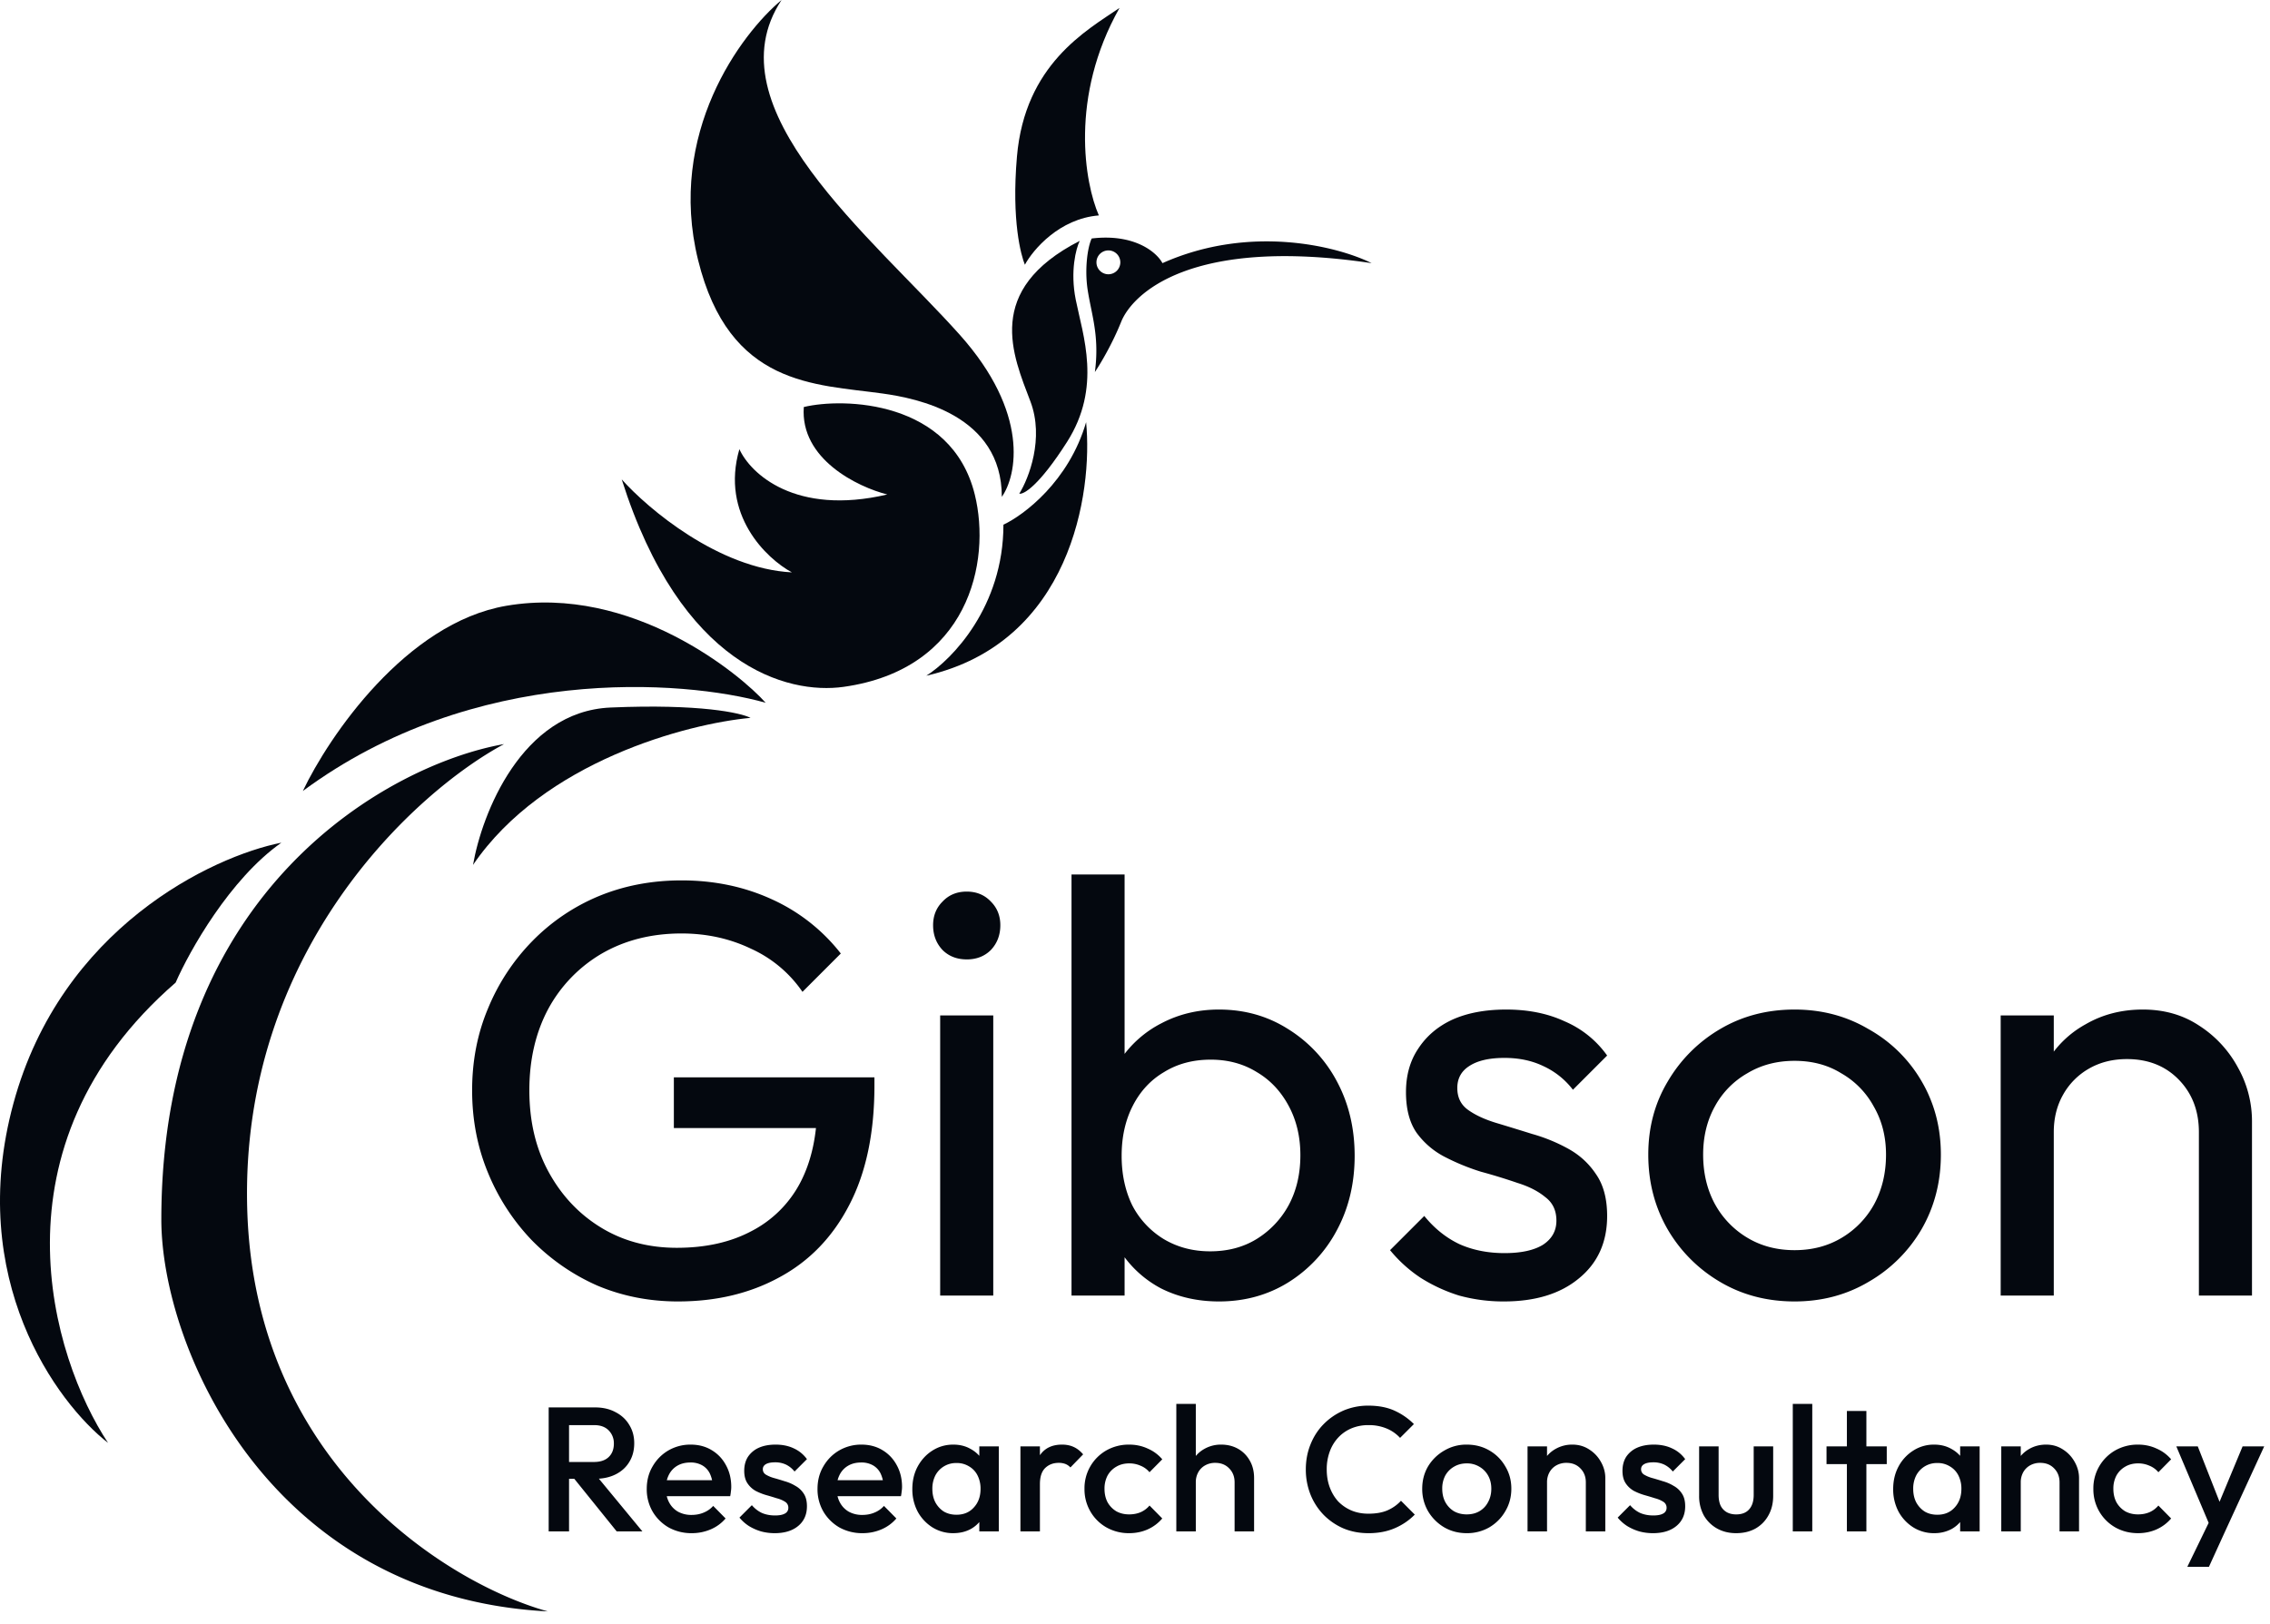
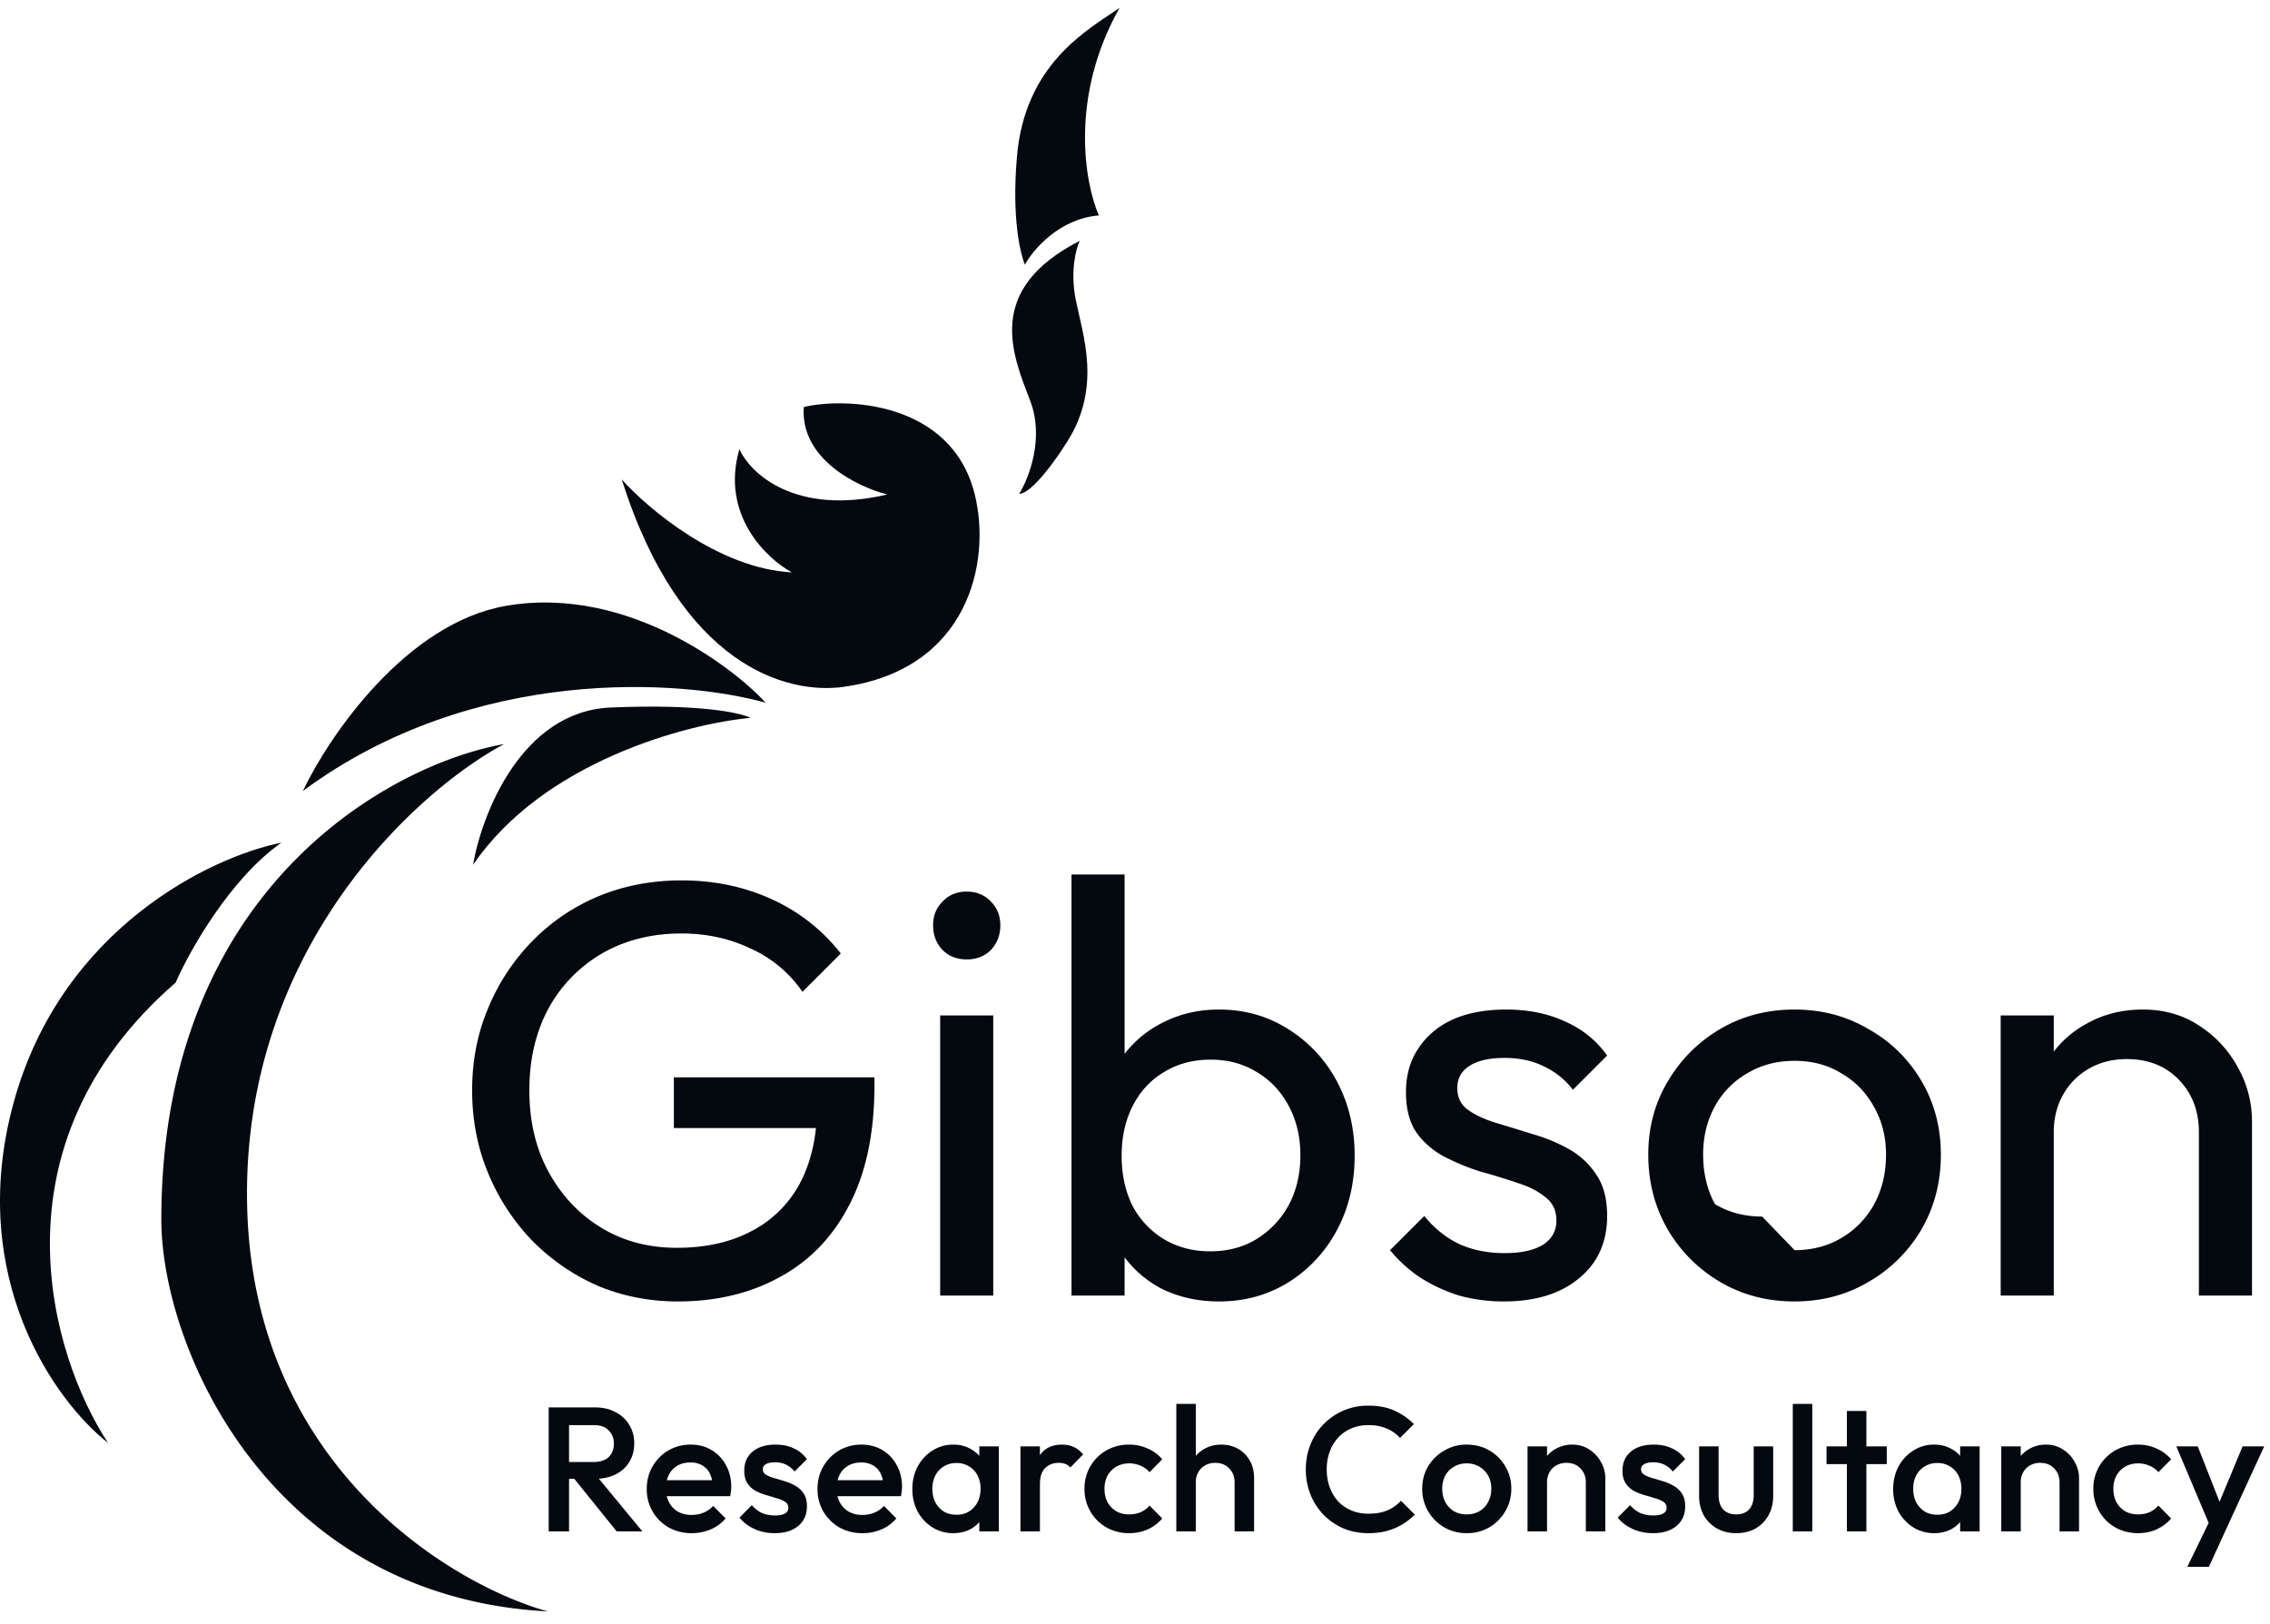
<svg xmlns="http://www.w3.org/2000/svg" width="123" height="88" fill="none">
  <path fill="#04080F" d="M59.54 11.676c-2.137.173-3.562 1.853-4.007 2.672-.2-.489-.733-2.354-.43-5.86.43-4.998 3.762-6.836 5.558-8.057-2.724 4.826-1.882 9.508-1.12 11.245zm-1.251 4.567c-.31-1.551.014-2.772.215-3.188-5.213 2.671-3.619 6.204-2.671 8.703.758 2-.086 4.165-.603 4.998.23.058 1.068-.422 2.585-2.8 1.896-2.973.862-5.774.474-7.713z" />
-   <path fill="#04080F" fill-rule="evenodd" d="M74.32 14.262c-1.782-.89-6.541-2.137-11.332 0-.33-.618-1.56-1.612-3.835-1.336-.23.489-.39 1.68-.216 2.8.052.33.115.644.179.958.203 1.002.406 2.004.21 3.48.272-.401.938-1.507 1.421-2.714.603-1.508 3.749-4.653 13.572-3.188zm-14.262.603a.646.646 0 1 0 0-1.293.646.646 0 0 0 0 1.293z" clip-rule="evenodd" />
-   <path fill="#04080F" d="M58.852 22.879c-.93 3.205-3.375 5.041-4.481 5.558 0 4.447-2.787 7.31-4.18 8.186 7.825-1.792 9.034-9.91 8.66-13.744zM52 18.14c3.792 4.24 3.103 7.626 2.284 8.789 0-4.446-4.61-5.343-6.463-5.601-3.674-.513-8.307-.38-9.996-7.239S40.137 1.84 42.349 0C38.471 5.86 47.261 12.84 52 18.14z" />
  <path fill="#04080F" d="M52.818 26.8c-1.265-5.118-7.124-5.256-9.264-4.74-.207 2.827 2.93 4.338 4.524 4.74-4.998 1.172-7.425-1.149-8.014-2.456-1.034 3.55 1.465 5.932 2.844 6.678-3.964-.206-7.799-3.446-9.22-5.04 3.205 10.133 8.962 11.675 12.02 11.245 6.765-.951 8.015-6.765 7.11-10.427z" />
  <path fill="#04080F" d="M27.44 32.832c-5.446.93-9.622 7.08-11.03 10.039 9.272-6.86 20.581-6.047 25.076-4.783-1.335-1.508-7.238-6.42-14.046-5.256z" />
  <path fill="#04080F" d="M33.085 38.347c-4.826.207-6.98 5.773-7.454 8.53 3.826-5.617 11.619-7.654 15.037-7.97-.517-.273-2.758-.767-7.583-.56zM9.517 53.255C-.721 62.148 2.81 73.592 5.854 78.202 3.068 76.033-1.858 69.318.727 59.804c2.585-9.513 10.757-13.385 14.52-14.132-2.792 1.965-4.983 5.874-5.73 7.583z" />
-   <path fill="#04080F" d="M8.742 66.095c0-17.967 12.452-24.689 18.57-25.766-4.797 2.57-14.296 11.203-13.917 25.163.38 13.96 11.016 20.38 16.287 21.844-15.132-.793-20.94-14.347-20.94-21.241zm110.405 4.123v-8.854c0-1.15-.362-2.099-1.087-2.845-.724-.746-1.662-1.118-2.812-1.118-.768 0-1.449.17-2.046.51a3.71 3.71 0 0 0-1.406 1.407c-.341.597-.512 1.279-.512 2.046l-1.182-.671c0-1.151.255-2.174.767-3.069a5.507 5.507 0 0 1 2.141-2.11c.916-.532 1.95-.798 3.101-.798 1.15 0 2.162.287 3.036.863a6.17 6.17 0 0 1 2.11 2.269 5.94 5.94 0 0 1 .767 2.94v9.43h-2.877zm-10.74 0V55.035h2.877v15.183h-2.877zm-11.167.319c-1.492 0-2.835-.351-4.028-1.054a7.913 7.913 0 0 1-2.845-2.845c-.703-1.215-1.055-2.568-1.055-4.06 0-1.47.352-2.79 1.055-3.963a7.913 7.913 0 0 1 2.845-2.845c1.193-.703 2.536-1.054 4.027-1.054 1.47 0 2.802.351 3.996 1.054a7.597 7.597 0 0 1 2.876 2.813c.704 1.193 1.055 2.525 1.055 3.995 0 1.492-.351 2.845-1.055 4.06a7.84 7.84 0 0 1-2.876 2.845c-1.194.703-2.525 1.054-3.996 1.054zm0-2.78c.958 0 1.81-.224 2.556-.672a4.811 4.811 0 0 0 1.758-1.822c.426-.788.64-1.683.64-2.685 0-.98-.224-1.853-.672-2.62a4.58 4.58 0 0 0-1.758-1.79c-.724-.448-1.566-.672-2.525-.672-.959 0-1.811.224-2.557.672a4.581 4.581 0 0 0-1.758 1.79c-.426.767-.639 1.64-.639 2.62 0 1.002.213 1.897.64 2.685a4.813 4.813 0 0 0 1.757 1.822c.746.448 1.598.672 2.557.672zm-15.75 2.78a9.037 9.037 0 0 1-2.43-.32 8.788 8.788 0 0 1-2.078-.958 7.48 7.48 0 0 1-1.662-1.502l1.854-1.854c.554.682 1.194 1.193 1.918 1.534.725.32 1.534.48 2.43.48.894 0 1.587-.15 2.077-.448.49-.32.735-.757.735-1.31 0-.555-.203-.98-.607-1.28-.384-.319-.885-.575-1.503-.766a31.646 31.646 0 0 0-1.981-.608 12.067 12.067 0 0 1-1.95-.799 4.345 4.345 0 0 1-1.534-1.31c-.384-.554-.576-1.29-.576-2.206 0-.916.224-1.704.671-2.365.448-.682 1.066-1.204 1.854-1.566.81-.362 1.78-.543 2.91-.543 1.192 0 2.247.213 3.163.639a5.437 5.437 0 0 1 2.302 1.854l-1.854 1.854a4.258 4.258 0 0 0-1.598-1.279c-.618-.298-1.321-.447-2.11-.447-.83 0-1.47.149-1.918.447-.426.277-.639.671-.639 1.183 0 .511.192.905.576 1.182.383.277.884.512 1.502.703.639.192 1.3.395 1.981.608a9.15 9.15 0 0 1 1.95.799c.618.34 1.119.799 1.502 1.374.405.576.608 1.332.608 2.27 0 1.427-.512 2.557-1.534 3.388-1.002.83-2.355 1.246-4.06 1.246zm-15.44 0c-1.15 0-2.195-.234-3.132-.703a5.906 5.906 0 0 1-2.206-2.014c-.554-.852-.863-1.821-.927-2.908v-4.57c.064-1.109.373-2.078.927-2.91a5.9 5.9 0 0 1 2.238-1.981c.937-.49 1.97-.735 3.1-.735 1.385 0 2.632.351 3.74 1.054a7.41 7.41 0 0 1 2.653 2.845c.639 1.193.959 2.536.959 4.027 0 1.492-.32 2.834-.96 4.028a7.41 7.41 0 0 1-2.652 2.844c-1.108.682-2.355 1.023-3.74 1.023zm-.48-2.717c.96 0 1.801-.223 2.526-.67a4.892 4.892 0 0 0 1.726-1.823c.426-.788.639-1.694.639-2.716 0-1.002-.213-1.897-.64-2.685-.425-.789-1-1.396-1.725-1.822-.725-.448-1.556-.672-2.493-.672-.96 0-1.801.224-2.526.672-.724.426-1.289 1.033-1.694 1.822-.405.788-.607 1.694-.607 2.716 0 1.002.192 1.897.575 2.685a4.65 4.65 0 0 0 1.694 1.822c.746.448 1.588.671 2.525.671zm-7.51 2.398V47.396h2.876v11.347l-.544 3.676.544 3.707v4.092h-2.877zm-7.117 0V55.035h2.877v15.183h-2.877zm1.439-18.22c-.533 0-.97-.17-1.311-.51-.341-.363-.511-.81-.511-1.343 0-.512.17-.938.511-1.279.34-.362.778-.543 1.31-.543.533 0 .97.181 1.311.543.34.341.511.767.511 1.279 0 .533-.17.98-.511 1.342-.341.341-.778.512-1.31.512z" />
+   <path fill="#04080F" d="M8.742 66.095c0-17.967 12.452-24.689 18.57-25.766-4.797 2.57-14.296 11.203-13.917 25.163.38 13.96 11.016 20.38 16.287 21.844-15.132-.793-20.94-14.347-20.94-21.241zm110.405 4.123v-8.854c0-1.15-.362-2.099-1.087-2.845-.724-.746-1.662-1.118-2.812-1.118-.768 0-1.449.17-2.046.51a3.71 3.71 0 0 0-1.406 1.407c-.341.597-.512 1.279-.512 2.046l-1.182-.671c0-1.151.255-2.174.767-3.069a5.507 5.507 0 0 1 2.141-2.11c.916-.532 1.95-.798 3.101-.798 1.15 0 2.162.287 3.036.863a6.17 6.17 0 0 1 2.11 2.269 5.94 5.94 0 0 1 .767 2.94v9.43h-2.877zm-10.74 0V55.035h2.877v15.183h-2.877zm-11.167.319c-1.492 0-2.835-.351-4.028-1.054a7.913 7.913 0 0 1-2.845-2.845c-.703-1.215-1.055-2.568-1.055-4.06 0-1.47.352-2.79 1.055-3.963a7.913 7.913 0 0 1 2.845-2.845c1.193-.703 2.536-1.054 4.027-1.054 1.47 0 2.802.351 3.996 1.054a7.597 7.597 0 0 1 2.876 2.813c.704 1.193 1.055 2.525 1.055 3.995 0 1.492-.351 2.845-1.055 4.06a7.84 7.84 0 0 1-2.876 2.845c-1.194.703-2.525 1.054-3.996 1.054zm0-2.78c.958 0 1.81-.224 2.556-.672a4.811 4.811 0 0 0 1.758-1.822c.426-.788.64-1.683.64-2.685 0-.98-.224-1.853-.672-2.62a4.58 4.58 0 0 0-1.758-1.79c-.724-.448-1.566-.672-2.525-.672-.959 0-1.811.224-2.557.672a4.581 4.581 0 0 0-1.758 1.79c-.426.767-.639 1.64-.639 2.62 0 1.002.213 1.897.64 2.685c.746.448 1.598.672 2.557.672zm-15.75 2.78a9.037 9.037 0 0 1-2.43-.32 8.788 8.788 0 0 1-2.078-.958 7.48 7.48 0 0 1-1.662-1.502l1.854-1.854c.554.682 1.194 1.193 1.918 1.534.725.32 1.534.48 2.43.48.894 0 1.587-.15 2.077-.448.49-.32.735-.757.735-1.31 0-.555-.203-.98-.607-1.28-.384-.319-.885-.575-1.503-.766a31.646 31.646 0 0 0-1.981-.608 12.067 12.067 0 0 1-1.95-.799 4.345 4.345 0 0 1-1.534-1.31c-.384-.554-.576-1.29-.576-2.206 0-.916.224-1.704.671-2.365.448-.682 1.066-1.204 1.854-1.566.81-.362 1.78-.543 2.91-.543 1.192 0 2.247.213 3.163.639a5.437 5.437 0 0 1 2.302 1.854l-1.854 1.854a4.258 4.258 0 0 0-1.598-1.279c-.618-.298-1.321-.447-2.11-.447-.83 0-1.47.149-1.918.447-.426.277-.639.671-.639 1.183 0 .511.192.905.576 1.182.383.277.884.512 1.502.703.639.192 1.3.395 1.981.608a9.15 9.15 0 0 1 1.95.799c.618.34 1.119.799 1.502 1.374.405.576.608 1.332.608 2.27 0 1.427-.512 2.557-1.534 3.388-1.002.83-2.355 1.246-4.06 1.246zm-15.44 0c-1.15 0-2.195-.234-3.132-.703a5.906 5.906 0 0 1-2.206-2.014c-.554-.852-.863-1.821-.927-2.908v-4.57c.064-1.109.373-2.078.927-2.91a5.9 5.9 0 0 1 2.238-1.981c.937-.49 1.97-.735 3.1-.735 1.385 0 2.632.351 3.74 1.054a7.41 7.41 0 0 1 2.653 2.845c.639 1.193.959 2.536.959 4.027 0 1.492-.32 2.834-.96 4.028a7.41 7.41 0 0 1-2.652 2.844c-1.108.682-2.355 1.023-3.74 1.023zm-.48-2.717c.96 0 1.801-.223 2.526-.67a4.892 4.892 0 0 0 1.726-1.823c.426-.788.639-1.694.639-2.716 0-1.002-.213-1.897-.64-2.685-.425-.789-1-1.396-1.725-1.822-.725-.448-1.556-.672-2.493-.672-.96 0-1.801.224-2.526.672-.724.426-1.289 1.033-1.694 1.822-.405.788-.607 1.694-.607 2.716 0 1.002.192 1.897.575 2.685a4.65 4.65 0 0 0 1.694 1.822c.746.448 1.588.671 2.525.671zm-7.51 2.398V47.396h2.876v11.347l-.544 3.676.544 3.707v4.092h-2.877zm-7.117 0V55.035h2.877v15.183h-2.877zm1.439-18.22c-.533 0-.97-.17-1.311-.51-.341-.363-.511-.81-.511-1.343 0-.512.17-.938.511-1.279.34-.362.778-.543 1.31-.543.533 0 .97.181 1.311.543.34.341.511.767.511 1.279 0 .533-.17.98-.511 1.342-.341.341-.778.512-1.31.512z" />
  <path fill="#04080F" d="M36.737 70.537c-1.555 0-3.015-.287-4.378-.863a11.405 11.405 0 0 1-3.548-2.46 11.685 11.685 0 0 1-2.366-3.644c-.575-1.386-.863-2.877-.863-4.475 0-1.598.288-3.08.863-4.443a11.405 11.405 0 0 1 2.398-3.644 10.88 10.88 0 0 1 3.58-2.43c1.385-.575 2.887-.862 4.506-.862 1.769 0 3.4.34 4.89 1.023a9.917 9.917 0 0 1 3.74 2.94l-2.077 2.078a6.749 6.749 0 0 0-2.781-2.334c-1.15-.553-2.408-.83-3.772-.83-1.62 0-3.058.362-4.315 1.086a7.733 7.733 0 0 0-2.908 3.005c-.682 1.278-1.023 2.749-1.023 4.41 0 1.684.351 3.165 1.055 4.444.703 1.278 1.651 2.28 2.844 3.004 1.194.725 2.557 1.087 4.092 1.087 1.555 0 2.898-.298 4.027-.895a6.175 6.175 0 0 0 2.653-2.621c.618-1.172.927-2.6.927-4.283l1.822 1.31h-9.59v-2.748h10.868v.447c0 2.578-.458 4.741-1.374 6.489-.895 1.725-2.152 3.025-3.772 3.899-1.598.874-3.43 1.31-5.498 1.31zm83.155 12.511-1.968-4.656h1.162l1.344 3.418h-.336l1.421-3.418h1.171l-2.141 4.656h-.653zm-1.372 1.872 1.43-2.947.595 1.075-.854 1.872h-1.171zm-2.672-1.824c-.455 0-.867-.106-1.239-.317a2.344 2.344 0 0 1-.864-.864 2.39 2.39 0 0 1-.316-1.22 2.357 2.357 0 0 1 1.18-2.082 2.463 2.463 0 0 1 1.239-.317c.358 0 .691.07.998.211.314.134.579.33.797.586l-.691.7a1.23 1.23 0 0 0-.49-.355 1.481 1.481 0 0 0-.614-.124c-.263 0-.496.06-.701.182a1.256 1.256 0 0 0-.47.48 1.51 1.51 0 0 0-.164.72c0 .269.055.509.164.72.115.205.272.368.47.49.205.115.438.172.701.172.224 0 .429-.038.614-.115.192-.083.355-.205.49-.365l.691.701a2.23 2.23 0 0 1-.797.595c-.307.135-.64.202-.998.202zM111.597 83v-2.66c0-.306-.099-.56-.297-.758-.192-.198-.442-.297-.749-.297a1.1 1.1 0 0 0-.547.134.961.961 0 0 0-.375.374 1.11 1.11 0 0 0-.134.548l-.413-.23c0-.353.077-.663.23-.932.154-.275.365-.49.634-.643.275-.16.582-.24.922-.24.345 0 .652.09.921.269.269.172.48.4.634.681.153.276.23.564.23.864V83h-1.056zm-3.158 0v-4.608h1.056V83h-1.056zm-3.639.096a2.1 2.1 0 0 1-1.133-.317 2.322 2.322 0 0 1-.797-.854 2.577 2.577 0 0 1-.288-1.22c0-.454.096-.86.288-1.219a2.3 2.3 0 0 1 .797-.864 2.054 2.054 0 0 1 1.133-.326c.352 0 .662.077.931.23.275.148.493.352.653.615.16.262.24.56.24.892v1.325c0 .333-.08.63-.24.893a1.68 1.68 0 0 1-.644.624 1.96 1.96 0 0 1-.94.22zm.172-.999c.391 0 .704-.13.941-.393.243-.262.365-.598.365-1.008a1.57 1.57 0 0 0-.163-.73 1.179 1.179 0 0 0-.461-.49 1.247 1.247 0 0 0-.682-.182 1.26 1.26 0 0 0-1.142.672 1.568 1.568 0 0 0-.163.73c0 .275.054.518.163.73.115.21.269.377.461.499.198.115.425.172.681.172zm1.239.903v-1.24l.182-1.123-.182-1.113v-1.133h1.056V83h-1.056zm-6.137 0v-6.528h1.056V83h-1.056zm-1.104-3.648v-.96h3.264v.96H98.97zM97.142 83v-6.912h1.056V83h-1.056zm-3.068.096c-.39 0-.74-.086-1.047-.26a1.89 1.89 0 0 1-.71-.71 2.182 2.182 0 0 1-.25-1.056v-2.678h1.056v2.63c0 .224.035.416.106.576a.836.836 0 0 0 .326.356c.147.083.32.125.519.125.307 0 .54-.09.7-.27.167-.185.25-.447.25-.787v-2.63h1.056v2.678c0 .404-.086.759-.26 1.066-.165.3-.4.538-.7.71-.3.167-.65.25-1.046.25zm-4.509 0a2.82 2.82 0 0 1-.74-.096 2.733 2.733 0 0 1-.652-.288 2.232 2.232 0 0 1-.519-.46l.672-.673c.16.186.343.327.548.422.21.09.448.135.71.135.237 0 .416-.035.537-.106a.336.336 0 0 0 .183-.307.37.37 0 0 0-.173-.326 1.567 1.567 0 0 0-.451-.192c-.18-.058-.371-.115-.576-.173a3.182 3.182 0 0 1-.576-.23 1.298 1.298 0 0 1-.442-.413c-.115-.173-.172-.397-.172-.672 0-.295.067-.547.201-.759a1.38 1.38 0 0 1 .586-.49c.256-.115.56-.172.912-.172.37 0 .697.067.979.201.288.129.528.324.72.586l-.672.672a1.339 1.339 0 0 0-.46-.374 1.356 1.356 0 0 0-.596-.125c-.211 0-.374.032-.49.096-.115.064-.172.157-.172.278a.33.33 0 0 0 .172.298 1.8 1.8 0 0 0 .442.182c.186.052.377.11.576.173.205.058.397.14.576.25.186.102.336.243.451.422.115.173.173.4.173.682 0 .448-.157.803-.47 1.065-.314.263-.74.394-1.277.394zM85.928 83v-2.66c0-.306-.099-.56-.297-.758-.192-.198-.442-.297-.749-.297a1.1 1.1 0 0 0-.547.134.957.957 0 0 0-.375.374 1.1 1.1 0 0 0-.134.548l-.413-.23c0-.353.077-.663.23-.932.154-.275.365-.49.634-.643a1.8 1.8 0 0 1 .922-.24c.345 0 .653.09.921.269.27.172.48.4.634.681.154.276.23.564.23.864V83h-1.056zm-3.158 0v-4.608h1.056V83H82.77zm-3.297.096c-.448 0-.855-.106-1.22-.317a2.483 2.483 0 0 1-.873-.873 2.389 2.389 0 0 1-.317-1.22c0-.448.106-.85.317-1.21a2.43 2.43 0 0 1 .873-.854 2.335 2.335 0 0 1 1.22-.326c.454 0 .864.105 1.228.317.365.21.653.499.864.864.218.358.327.761.327 1.21 0 .447-.109.854-.327 1.219-.21.364-.499.655-.864.873a2.407 2.407 0 0 1-1.228.317zm0-1.018c.262 0 .492-.057.69-.172.206-.122.362-.288.471-.5.115-.21.173-.45.173-.72 0-.269-.058-.505-.173-.71a1.256 1.256 0 0 0-.47-.48 1.296 1.296 0 0 0-.691-.182c-.256 0-.487.06-.692.182a1.256 1.256 0 0 0-.47.48 1.492 1.492 0 0 0-.163.71c0 .27.054.51.163.72.115.212.272.378.47.5.205.115.436.172.692.172zm-5.328 1.018c-.486 0-.938-.086-1.354-.26a3.394 3.394 0 0 1-1.075-.738 3.404 3.404 0 0 1-.71-1.104 3.66 3.66 0 0 1-.25-1.354c0-.48.083-.928.25-1.344.166-.422.403-.79.71-1.104.307-.313.666-.56 1.075-.74a3.408 3.408 0 0 1 1.354-.268c.544 0 1.014.09 1.411.269.397.18.749.422 1.056.73l-.749.748a2.053 2.053 0 0 0-.73-.508 2.479 2.479 0 0 0-.988-.183 2.34 2.34 0 0 0-.912.173 2.082 2.082 0 0 0-.72.5 2.213 2.213 0 0 0-.46.758 2.777 2.777 0 0 0-.164.97c0 .351.054.674.163.969.109.294.262.55.46.768.206.21.446.374.72.49.276.115.58.172.913.172.41 0 .755-.06 1.037-.182.288-.128.53-.301.73-.519l.748.75c-.307.313-.669.56-1.085.738-.416.18-.892.27-1.43.27zM66.897 83v-2.66c0-.306-.099-.56-.297-.758-.192-.198-.442-.297-.75-.297a1.1 1.1 0 0 0-.546.134.957.957 0 0 0-.375.374 1.1 1.1 0 0 0-.134.548l-.413-.23c0-.353.077-.663.23-.932.154-.275.365-.49.634-.643a1.8 1.8 0 0 1 .922-.24c.345 0 .652.077.921.23.269.154.48.368.634.644.153.268.23.582.23.94V83h-1.056zm-3.158 0v-6.912h1.056V83h-1.056zm-2.557.096a2.46 2.46 0 0 1-1.238-.317 2.332 2.332 0 0 1-.864-.864 2.389 2.389 0 0 1-.317-1.22 2.356 2.356 0 0 1 1.18-2.082 2.46 2.46 0 0 1 1.24-.317c.358 0 .69.07.998.211.313.134.579.33.797.586l-.692.7a1.224 1.224 0 0 0-.49-.355 1.485 1.485 0 0 0-.614-.124c-.262 0-.496.06-.7.182a1.256 1.256 0 0 0-.47.48 1.513 1.513 0 0 0-.164.72c0 .269.054.509.163.72.115.205.272.368.47.49.205.115.439.172.701.172.224 0 .43-.038.615-.115.192-.083.355-.205.49-.365l.69.701a2.23 2.23 0 0 1-.796.595c-.307.135-.64.202-.999.202zM55.292 83v-4.608h1.056V83h-1.056zm1.056-2.563-.365-.183c0-.582.128-1.053.384-1.41.263-.366.656-.548 1.18-.548.231 0 .44.041.625.125.186.083.358.217.518.403l-.69.71a.728.728 0 0 0-.28-.192 1.008 1.008 0 0 0-.355-.057c-.294 0-.537.093-.73.278-.191.186-.287.477-.287.874zm-4.695 2.659a2.1 2.1 0 0 1-1.133-.317 2.327 2.327 0 0 1-.797-.854 2.577 2.577 0 0 1-.288-1.22c0-.454.096-.86.288-1.219.199-.365.464-.653.797-.864.34-.217.717-.326 1.133-.326.352 0 .662.077.93.23.276.148.494.352.654.615.16.262.24.56.24.892v1.325c0 .333-.08.63-.24.893a1.68 1.68 0 0 1-.644.624c-.275.147-.588.22-.94.22zm.172-.999c.39 0 .704-.13.941-.393.244-.262.365-.598.365-1.008a1.57 1.57 0 0 0-.163-.73 1.174 1.174 0 0 0-.46-.49 1.247 1.247 0 0 0-.683-.182 1.26 1.26 0 0 0-1.142.672 1.571 1.571 0 0 0-.163.73c0 .275.054.518.163.73.115.21.269.377.46.499.2.115.426.172.682.172zm1.239.903v-1.24l.182-1.123-.182-1.113v-1.133h1.056V83h-1.056zm-6.328.096a2.54 2.54 0 0 1-1.248-.307 2.406 2.406 0 0 1-.874-.864 2.407 2.407 0 0 1-.317-1.23c0-.453.106-.86.317-1.218.211-.365.496-.653.855-.864a2.37 2.37 0 0 1 1.21-.317c.428 0 .806.1 1.132.297.333.199.592.47.778.816.192.346.288.74.288 1.181 0 .077-.007.157-.02.24a2.301 2.301 0 0 1-.038.26h-3.782v-.865h3.235l-.394.346a1.761 1.761 0 0 0-.163-.71 1.021 1.021 0 0 0-.413-.442 1.243 1.243 0 0 0-.643-.153c-.269 0-.502.057-.7.172a1.174 1.174 0 0 0-.462.49 1.557 1.557 0 0 0-.163.74c0 .287.058.54.173.757.115.218.278.388.49.51a1.5 1.5 0 0 0 .73.172c.236 0 .454-.041.652-.125a1.35 1.35 0 0 0 .518-.364l.672.681c-.224.262-.496.46-.816.595a2.59 2.59 0 0 1-1.017.202zm-4.759 0a2.82 2.82 0 0 1-.739-.096 2.733 2.733 0 0 1-.653-.288 2.232 2.232 0 0 1-.518-.46l.672-.673c.16.186.342.327.547.422.211.09.448.135.71.135.237 0 .416-.035.538-.106a.336.336 0 0 0 .182-.307.37.37 0 0 0-.172-.326 1.567 1.567 0 0 0-.452-.192 15.51 15.51 0 0 0-.576-.173 3.182 3.182 0 0 1-.576-.23 1.298 1.298 0 0 1-.441-.413c-.115-.173-.173-.397-.173-.672 0-.295.067-.547.202-.759a1.38 1.38 0 0 1 .585-.49c.256-.115.56-.172.912-.172.371 0 .698.067.98.201.287.129.527.324.72.586l-.673.672a1.339 1.339 0 0 0-.46-.374 1.356 1.356 0 0 0-.596-.125c-.21 0-.374.032-.49.096-.114.064-.172.157-.172.278 0 .128.058.228.173.298a1.8 1.8 0 0 0 .441.182c.186.052.378.11.576.173.205.058.397.14.576.25.186.102.336.243.452.422.115.173.172.4.172.682 0 .448-.156.803-.47 1.065-.314.263-.74.394-1.277.394zm-4.494 0a2.54 2.54 0 0 1-1.248-.307 2.406 2.406 0 0 1-.874-.864 2.407 2.407 0 0 1-.317-1.23c0-.453.106-.86.317-1.218.211-.365.496-.653.854-.864a2.37 2.37 0 0 1 1.21-.317c.429 0 .806.1 1.133.297.333.199.592.47.777.816.192.346.288.74.288 1.181 0 .077-.006.157-.019.24a2.301 2.301 0 0 1-.038.26h-3.783v-.865h3.236l-.394.346a1.761 1.761 0 0 0-.163-.71 1.021 1.021 0 0 0-.413-.442 1.243 1.243 0 0 0-.643-.153c-.269 0-.503.057-.701.172a1.174 1.174 0 0 0-.46.49 1.557 1.557 0 0 0-.164.74c0 .287.058.54.173.757.115.218.278.388.49.51a1.5 1.5 0 0 0 .729.172c.237 0 .454-.041.653-.125.205-.083.377-.204.518-.364l.672.681c-.224.262-.496.46-.816.595a2.59 2.59 0 0 1-1.017.202zm-6.995-2.947v-.912h1.7c.338 0 .6-.087.786-.26.192-.179.288-.425.288-.739a.983.983 0 0 0-.278-.71c-.186-.192-.448-.288-.787-.288h-1.709v-.96h1.757c.422 0 .793.086 1.113.26.32.166.567.396.74.69.179.288.268.618.268.99 0 .39-.09.729-.268 1.017-.173.288-.42.512-.74.672-.32.16-.69.24-1.113.24h-1.757zM29.73 83v-6.72h1.104V83H29.73zm3.686 0-2.352-2.918 1.027-.375L34.808 83h-1.392z" />
</svg>